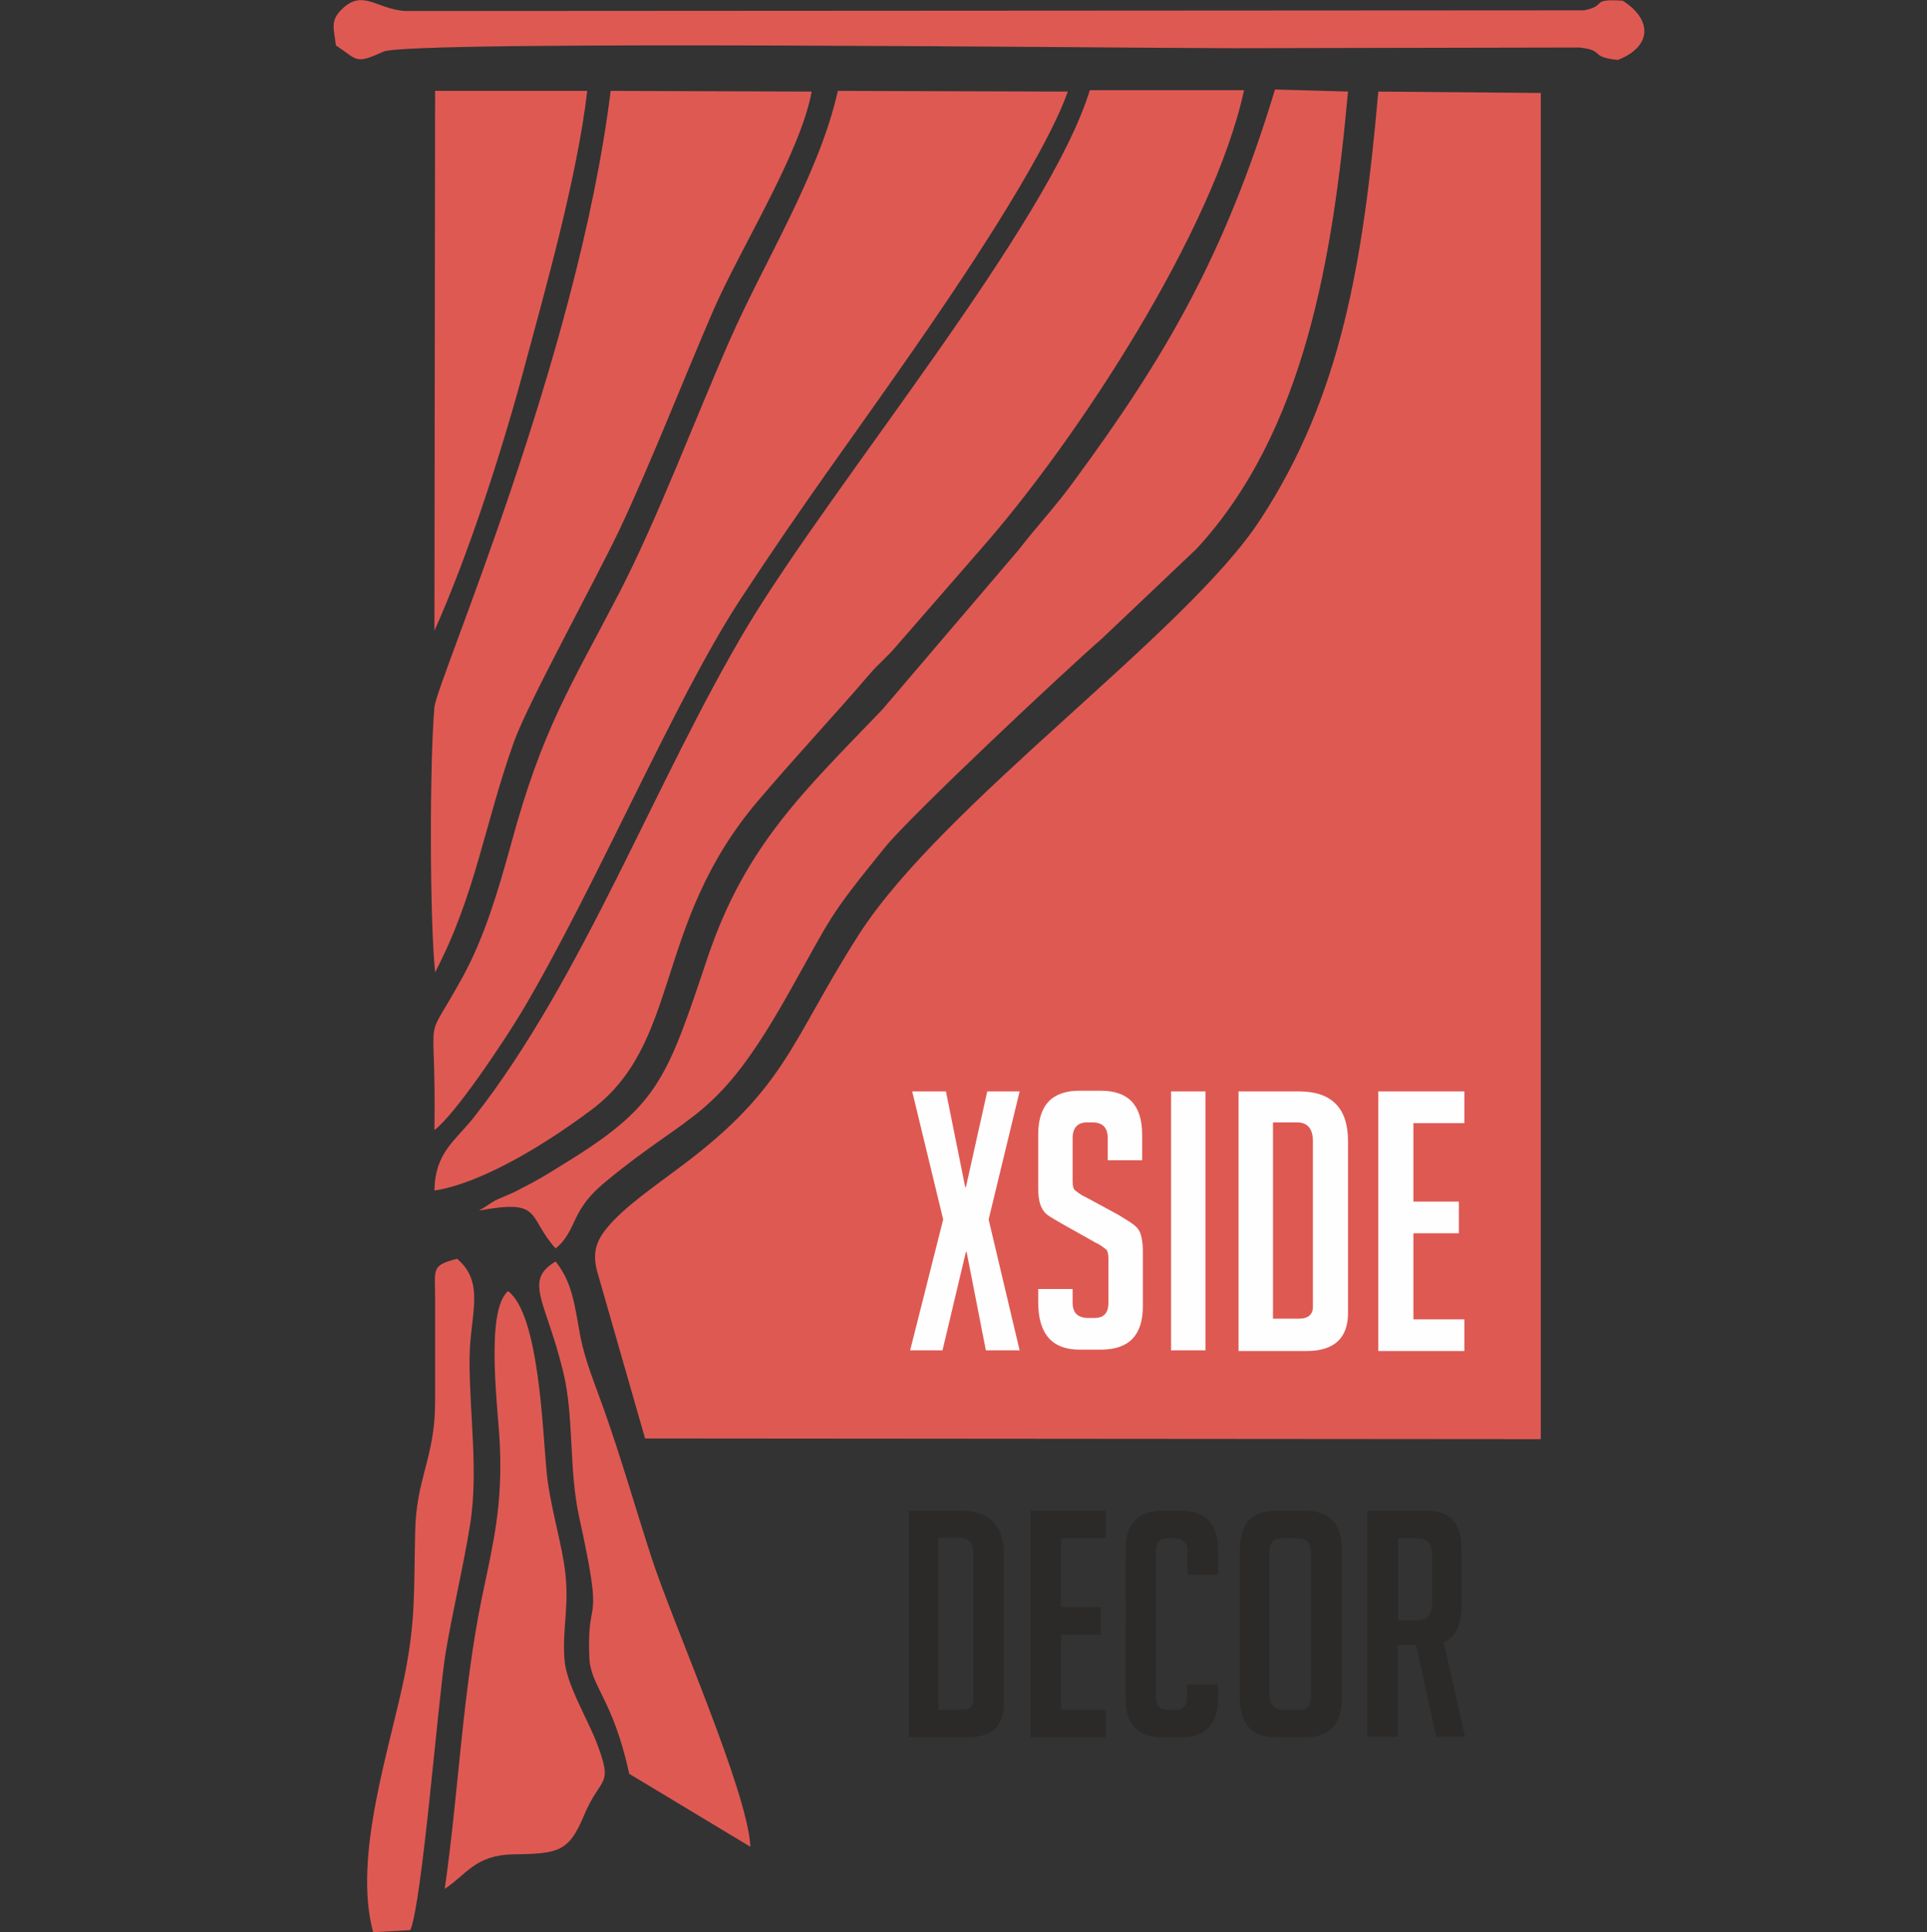
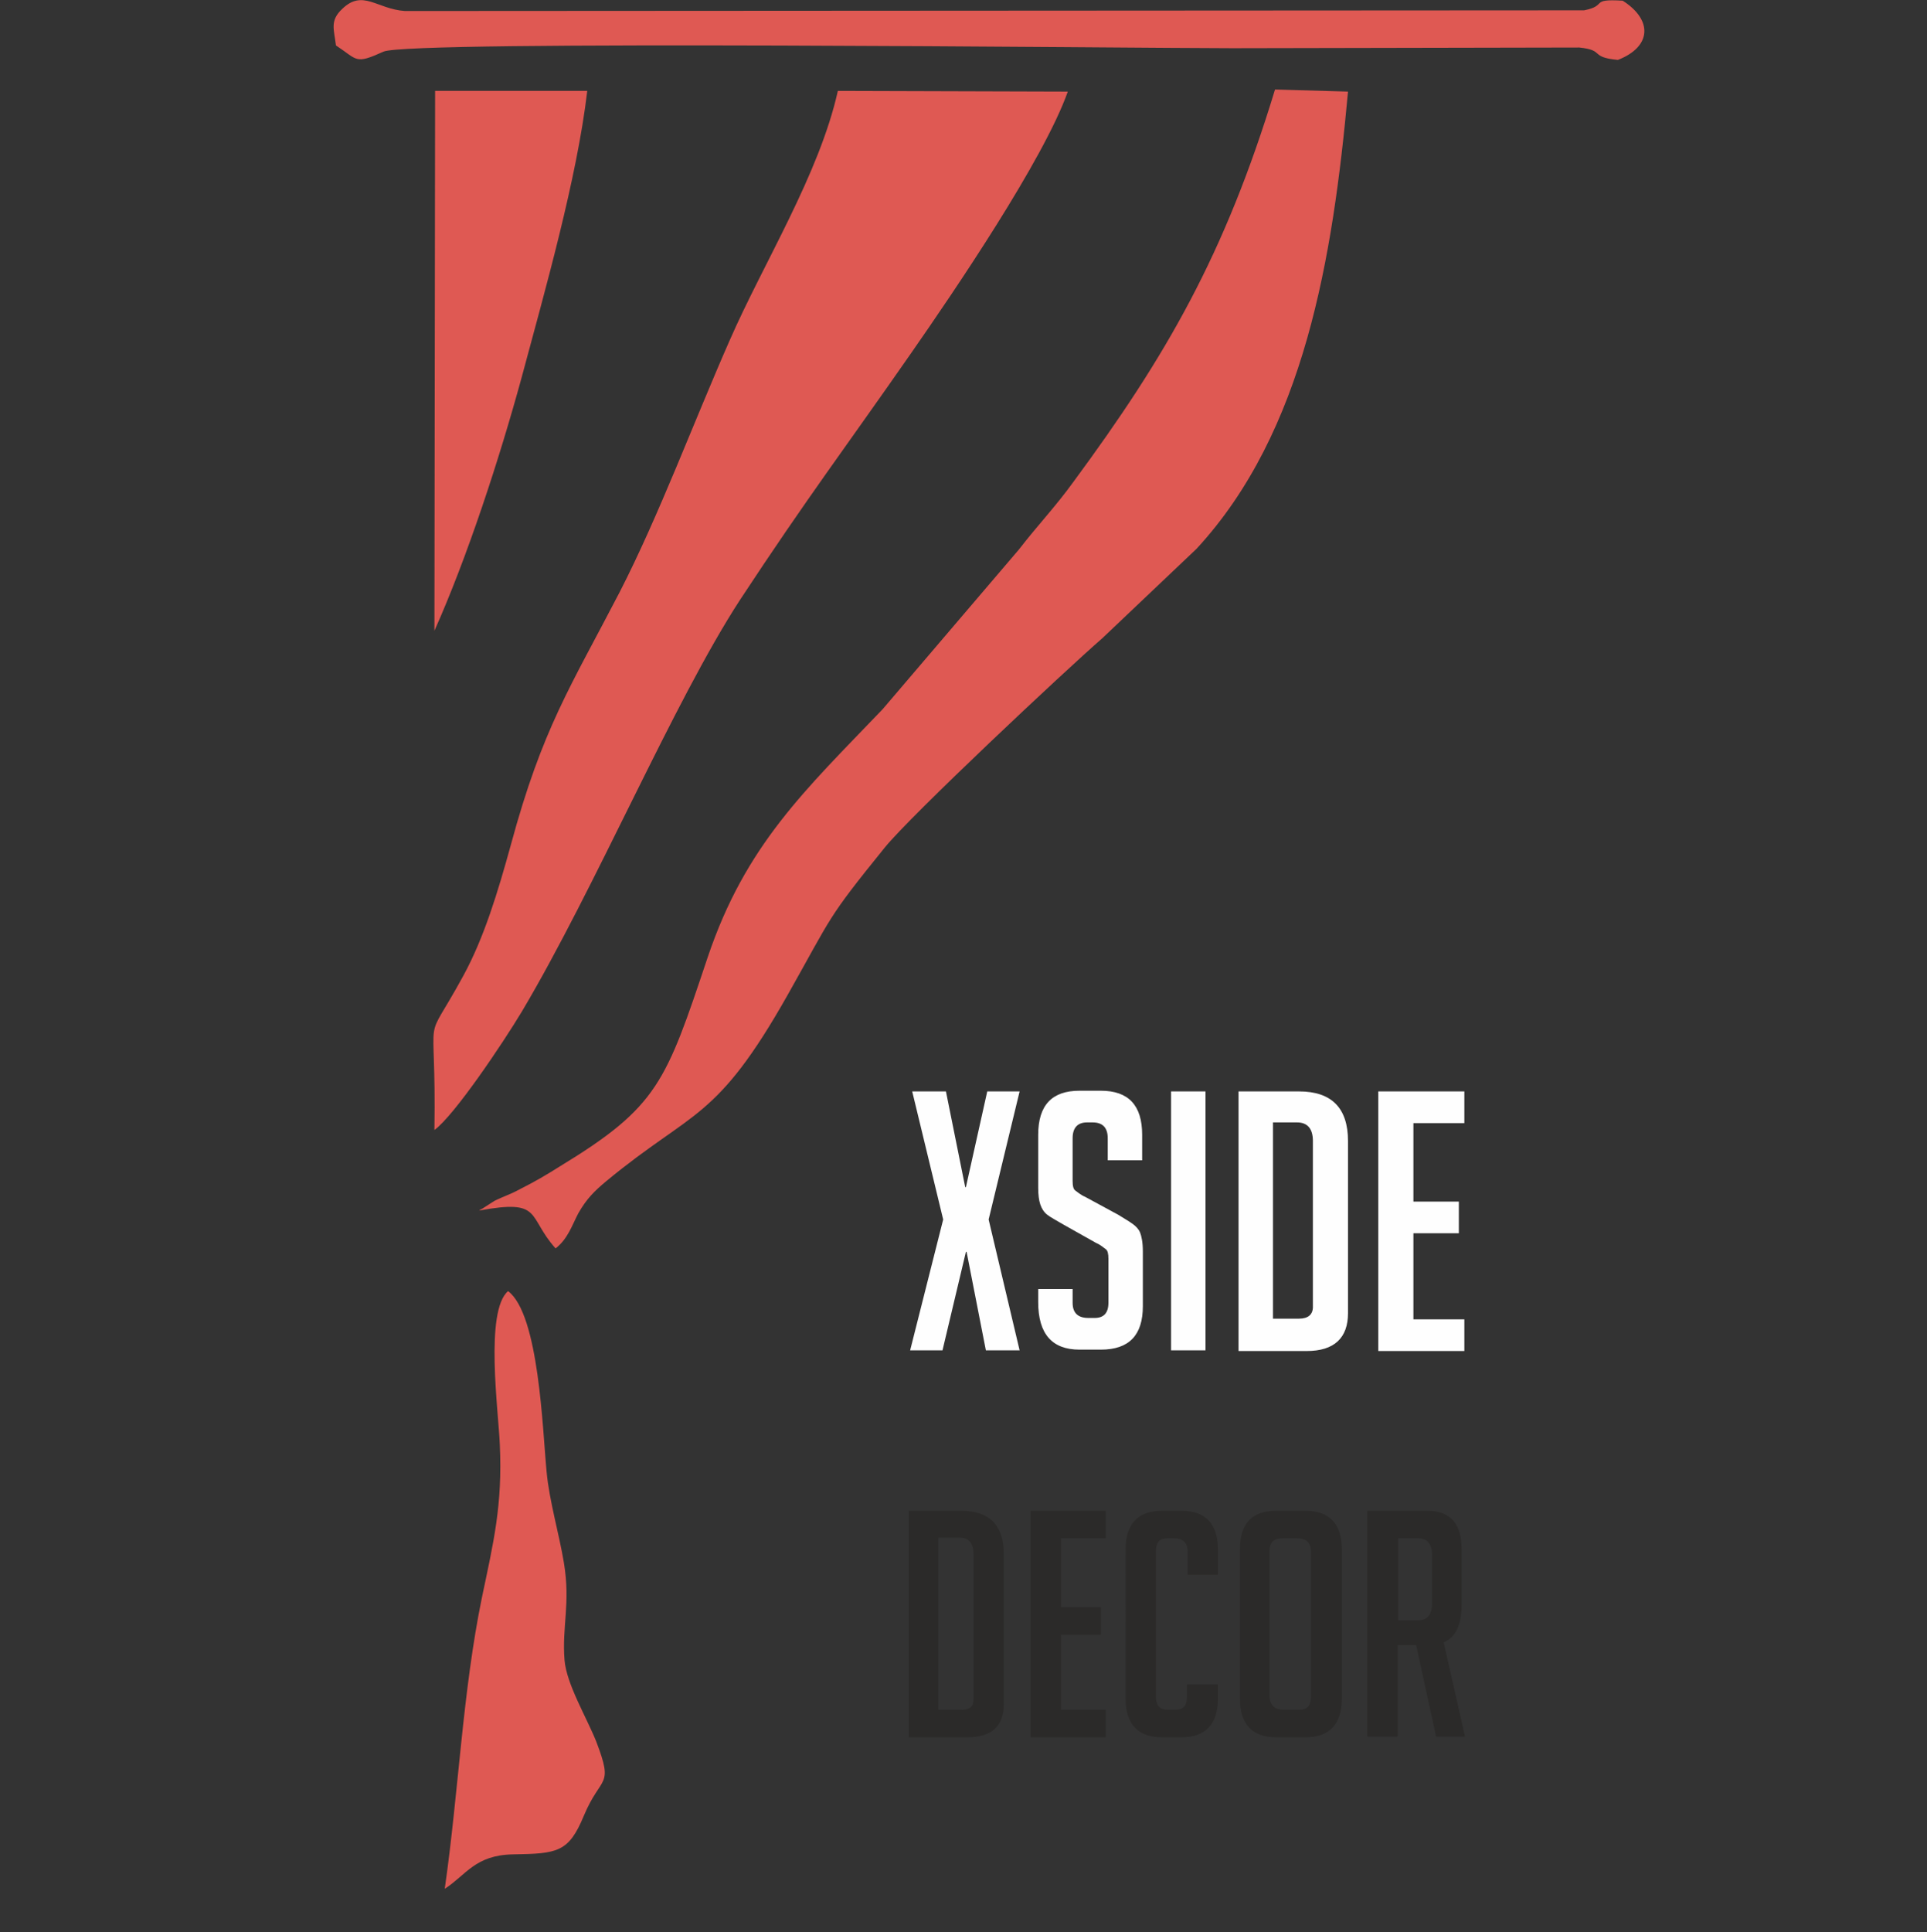
<svg xmlns="http://www.w3.org/2000/svg" version="1.1" id="Layer_1" x="0px" y="0px" viewBox="0 0 279.9 280.6" style="enable-background:new 0 0 279.9 280.6;" xml:space="preserve">
  <rect x="0" y="0" width="279.9" height="280.6" fill="#333333" stroke="none" />
  <style type="text/css"> .st0{fill-rule:evenodd;clip-rule:evenodd;fill:#DF5953;} .st1{fill:#FEFEFE;} .st2{fill:#2B2A29;} </style>
  <g id="Слой_x0020_1">
    <g id="_2917297754016">
-       <path class="st0" d="M93.7,208.9l130.1,0.1l0-195.5l-23.6-0.2c-2.2,24.9-5.4,44.2-17.1,62.1c-10.7,16.5-46.2,41.3-58.4,60.4 c-9.9,15.5-10.4,22.1-25.8,33.6c-3.7,2.8-8.3,5.9-10.8,9c-1.7,2.1-2.1,3.9-1.2,6.8L93.7,208.9L93.7,208.9z" />
-       <path class="st0" d="M63.1,172.9c7.6-1.2,17.4-7.7,22.5-11.5c13.5-9.8,9.1-27,24.5-45.1c5.7-6.7,10.9-12.2,16.3-18.5 c1.2-1.4,2.4-2.3,4-4.2l12.1-13.9c14.1-16,33.8-46.3,38.2-66.6l-22.4,0c-6,19.5-36.9,56.6-49.7,77.8 c-13.4,22.4-23.9,51.2-39.8,71.4C66,165.8,63.2,167.4,63.1,172.9L63.1,172.9z" />
      <path class="st0" d="M63.1,164.1c2.9-2.1,10-12.7,12.7-17.2c10.7-18,22-44.9,31.7-59.8c9.8-14.9,15.3-22.1,24.9-35.9 c6.2-8.9,19.2-28,22.7-37.9l-33.4-0.1c-2.7,12.1-10.8,25-15.7,36.2c-5.2,11.8-10.3,25.5-16,36.6c-7.1,13.7-11.2,19.7-15.8,36.7 c-1.9,6.9-3.9,13.5-6.9,19C61.2,152.9,63.4,144.9,63.1,164.1L63.1,164.1z" />
      <path class="st0" d="M69.6,175.8c9.3-1.7,6.9,0.8,11.1,5.5c1.8-1.4,2.4-3.4,3.3-5.1c1.2-2.1,2.3-3.2,4.1-4.7 c12.6-10.4,15.9-8.6,26.3-27c6.6-11.7,5.6-10.9,14.1-21.4c3.8-4.7,26.3-25.8,31.6-30.4l13.7-13c15.7-17,19.8-42.3,22-66.4 l-10.6-0.3c-7.3,24-15.8,38.7-29.3,57c-2.6,3.6-5.2,6.3-7.9,9.8l-19.8,23.2c-11.3,11.8-19.9,19.7-25.4,36 c-6.1,18.2-7.2,21.7-21.5,30.4c-1.9,1.2-3.6,2.2-5.6,3.2c-1.1,0.6-1.6,0.8-2.8,1.3c-0.4,0.2-1,0.4-1.4,0.7l-1.4,0.9 C69.9,175.6,69.7,175.7,69.6,175.8L69.6,175.8z" />
-       <path class="st0" d="M63.2,141.2c5.9-11.3,7.1-21.3,11.5-33.6c2-5.5,11.6-23,15.2-30.5c4.8-10.2,9.2-21.6,13.7-32 c3.9-9,12.6-22.7,14.3-31.8l-29.2-0.1C83.9,52,63.5,98.8,63.1,102.7C62.4,110.8,62.4,133.2,63.2,141.2L63.2,141.2z" />
      <path class="st0" d="M48.8,6.6c3.2,2.1,2.7,2.8,6.9,0.9C59.4,5.8,164.8,7,179,7l50.4-0.1c3.8,0.4,1.4,1.4,5.6,1.8 c4.9-1.9,5.1-5.8,0.7-8.6c-4.9-0.3-2.1,0.7-5.6,1.4L58.8,1.6c-4.1-0.3-6.1-3.2-9.1-0.3C47.9,3,48.5,4.2,48.8,6.6z" />
      <path class="st0" d="M63.1,91.6c4.7-10.5,9.4-24.8,12.7-36.9c3.3-12.3,8-28.7,9.5-41.5l-22.1,0L63.1,91.6L63.1,91.6z" />
      <path class="st0" d="M64.6,274.3c3.1-2,4.4-4.9,9.9-5c6.5-0.1,8.1-0.3,10.3-5.6c2.5-6,4.4-4,1.8-10.8c-1.4-3.5-4.3-8.3-4.6-11.8 c-0.4-4.9,0.9-8.2-0.1-14.2c-0.7-4.2-2.1-8.9-2.5-13.1c-0.6-6.2-1.1-22.9-5.6-26.3c-3.4,2.9-1.4,17.4-1.2,22.3 c0.4,8.8-0.9,14.1-2.6,22.2C67.2,245.6,66.6,260.4,64.6,274.3z" />
-       <path class="st0" d="M91.4,257.6l17.6,10.6c-0.4-8.1-11.3-32.5-14.4-42.1c-2.3-7.1-4.3-14.1-6.8-21.2c-1.2-3.4-2.8-7.2-3.5-10.8 c-0.8-4.3-1.1-7.8-3.6-10.9c-4.7,2.8-1.4,5.7,1.1,16c1.6,6.5,0.8,14,2.3,21c3.8,17.3,1.1,10.6,1.5,20.5 C85.8,245,89,246.6,91.4,257.6L91.4,257.6z" />
-       <path class="st0" d="M63.2,188.6l0,15c0,8.2-2.8,11-2.9,19.1c-0.2,8.2,0.1,12.4-1.5,20.5c-2.1,10.5-7.6,26.4-4.6,37.4l5.4-0.3 c1.7-3.9,4-33.1,5.1-40.1c1.1-6.6,2.6-12.6,3.6-18.9c1.2-7.7-0.1-15.7-0.1-23.8c0-6.5,2.4-11.1-1.8-14.7 C62.6,183.8,63.2,184.2,63.2,188.6L63.2,188.6z" />
      <path class="st1" d="M148.1,196.1h-4.9l-2.8-14.3h-0.1l-3.4,14.3h-4.7l4.8-19l-4.5-18.6h4.9l2.8,13.9h0.1l3.1-13.9h4.7l-4.5,18.6 L148.1,196.1z M160.9,168.6v-3.3c0-1.5-0.7-2.3-2.2-2.3h-0.8c-1.4,0-2.1,0.8-2.1,2.3v6.2c0,0.7,0.1,1.2,0.4,1.4 c0.3,0.2,0.7,0.6,1.4,0.9l4.8,2.6c1,0.6,1.8,1.1,2.2,1.4c0.4,0.3,0.8,0.7,1,1.2c0.2,0.5,0.4,1.4,0.4,2.7v8c0,4.2-2,6.3-6.1,6.3 h-3.1c-4,0-6-2.3-6-6.9v-1.9h5v2c0,1.5,0.8,2.2,2.3,2.2h0.9c1.3,0,2-0.7,2-2.2v-6.4c0-0.7-0.1-1.2-0.4-1.4 c-0.3-0.2-0.7-0.6-1.4-0.9l-4.8-2.7c-1-0.6-1.8-1-2.3-1.4c-0.5-0.4-0.8-0.9-1-1.5c-0.2-0.6-0.3-1.4-0.3-2.4v-7.7 c0-4.3,2-6.4,6-6.4h3.1c4,0,6,2.1,6,6.4v3.7H160.9z M170.1,196.1v-37.6h5v37.6H170.1z M179.9,196.1v-37.6h8.8 c4.7,0,7.1,2.4,7.1,7.2v25c0,3.6-2,5.5-6,5.5H179.9L179.9,196.1z M184.9,191.5h3.8c1.3,0,2-0.6,2-1.7v-24.1c0-1.8-0.8-2.7-2.3-2.7 h-3.5V191.5L184.9,191.5z M200.2,196.1v-37.6h12.5v4.6h-7.4v11.4h6.6v4.6h-6.6v12.5h7.4v4.6H200.2z" />
      <path class="st2" d="M132,252.3v-32.9h7.6c4.1,0,6.2,2.1,6.2,6.3v21.8c0,3.2-1.8,4.8-5.3,4.8H132L132,252.3z M136.4,248.3h3.3 c1.2,0,1.7-0.5,1.7-1.5v-21.1c0-1.6-0.7-2.4-2-2.4h-3.1V248.3L136.4,248.3z M149.7,252.3v-32.9h10.9v4h-6.5v10h5.8v4h-5.8v10.9 h6.5v4L149.7,252.3L149.7,252.3z M176.9,244.6v2.1c0,3.7-1.8,5.6-5.3,5.6h-2.8c-3.5,0-5.3-1.9-5.3-5.6V225c0-3.7,1.8-5.6,5.3-5.6 h2.8c3.5,0,5.3,1.9,5.3,5.6v3.7h-4.4v-3.4c0-1.3-0.7-1.9-2-1.9h-0.9c-1.2,0-1.7,0.6-1.7,1.9v21.1c0,1.3,0.6,1.9,1.7,1.9h1.1 c1.2,0,1.7-0.6,1.7-1.9v-1.8L176.9,244.6L176.9,244.6z M185.4,252.3c-3.5,0-5.3-1.9-5.3-5.6v-21.7c0-3.8,1.8-5.6,5.3-5.6h4.2 c3.5,0,5.3,1.9,5.3,5.6v21.7c0,3.7-1.8,5.6-5.3,5.6H185.4L185.4,252.3z M186.5,248.3h2.2c1.2,0,1.7-0.6,1.7-1.9v-21.1 c0-1.3-0.7-1.9-2-1.9h-2.1c-1.3,0-1.9,0.6-1.9,1.9v21.1C184.5,247.7,185.2,248.3,186.5,248.3z M198.7,219.4h8.6c3.4,0,5,1.9,5,5.6 v8.1c0,2.9-0.9,4.7-2.6,5.4l3.1,13.7h-4.2l-2.9-13.3h-2.7v13.3h-4.4V219.4z M203.1,235.3h2.9c1.3,0,2-0.8,2-2.4v-7.1 c0-1.6-0.7-2.4-2-2.4h-2.9V235.3L203.1,235.3z" />
    </g>
  </g>
</svg>